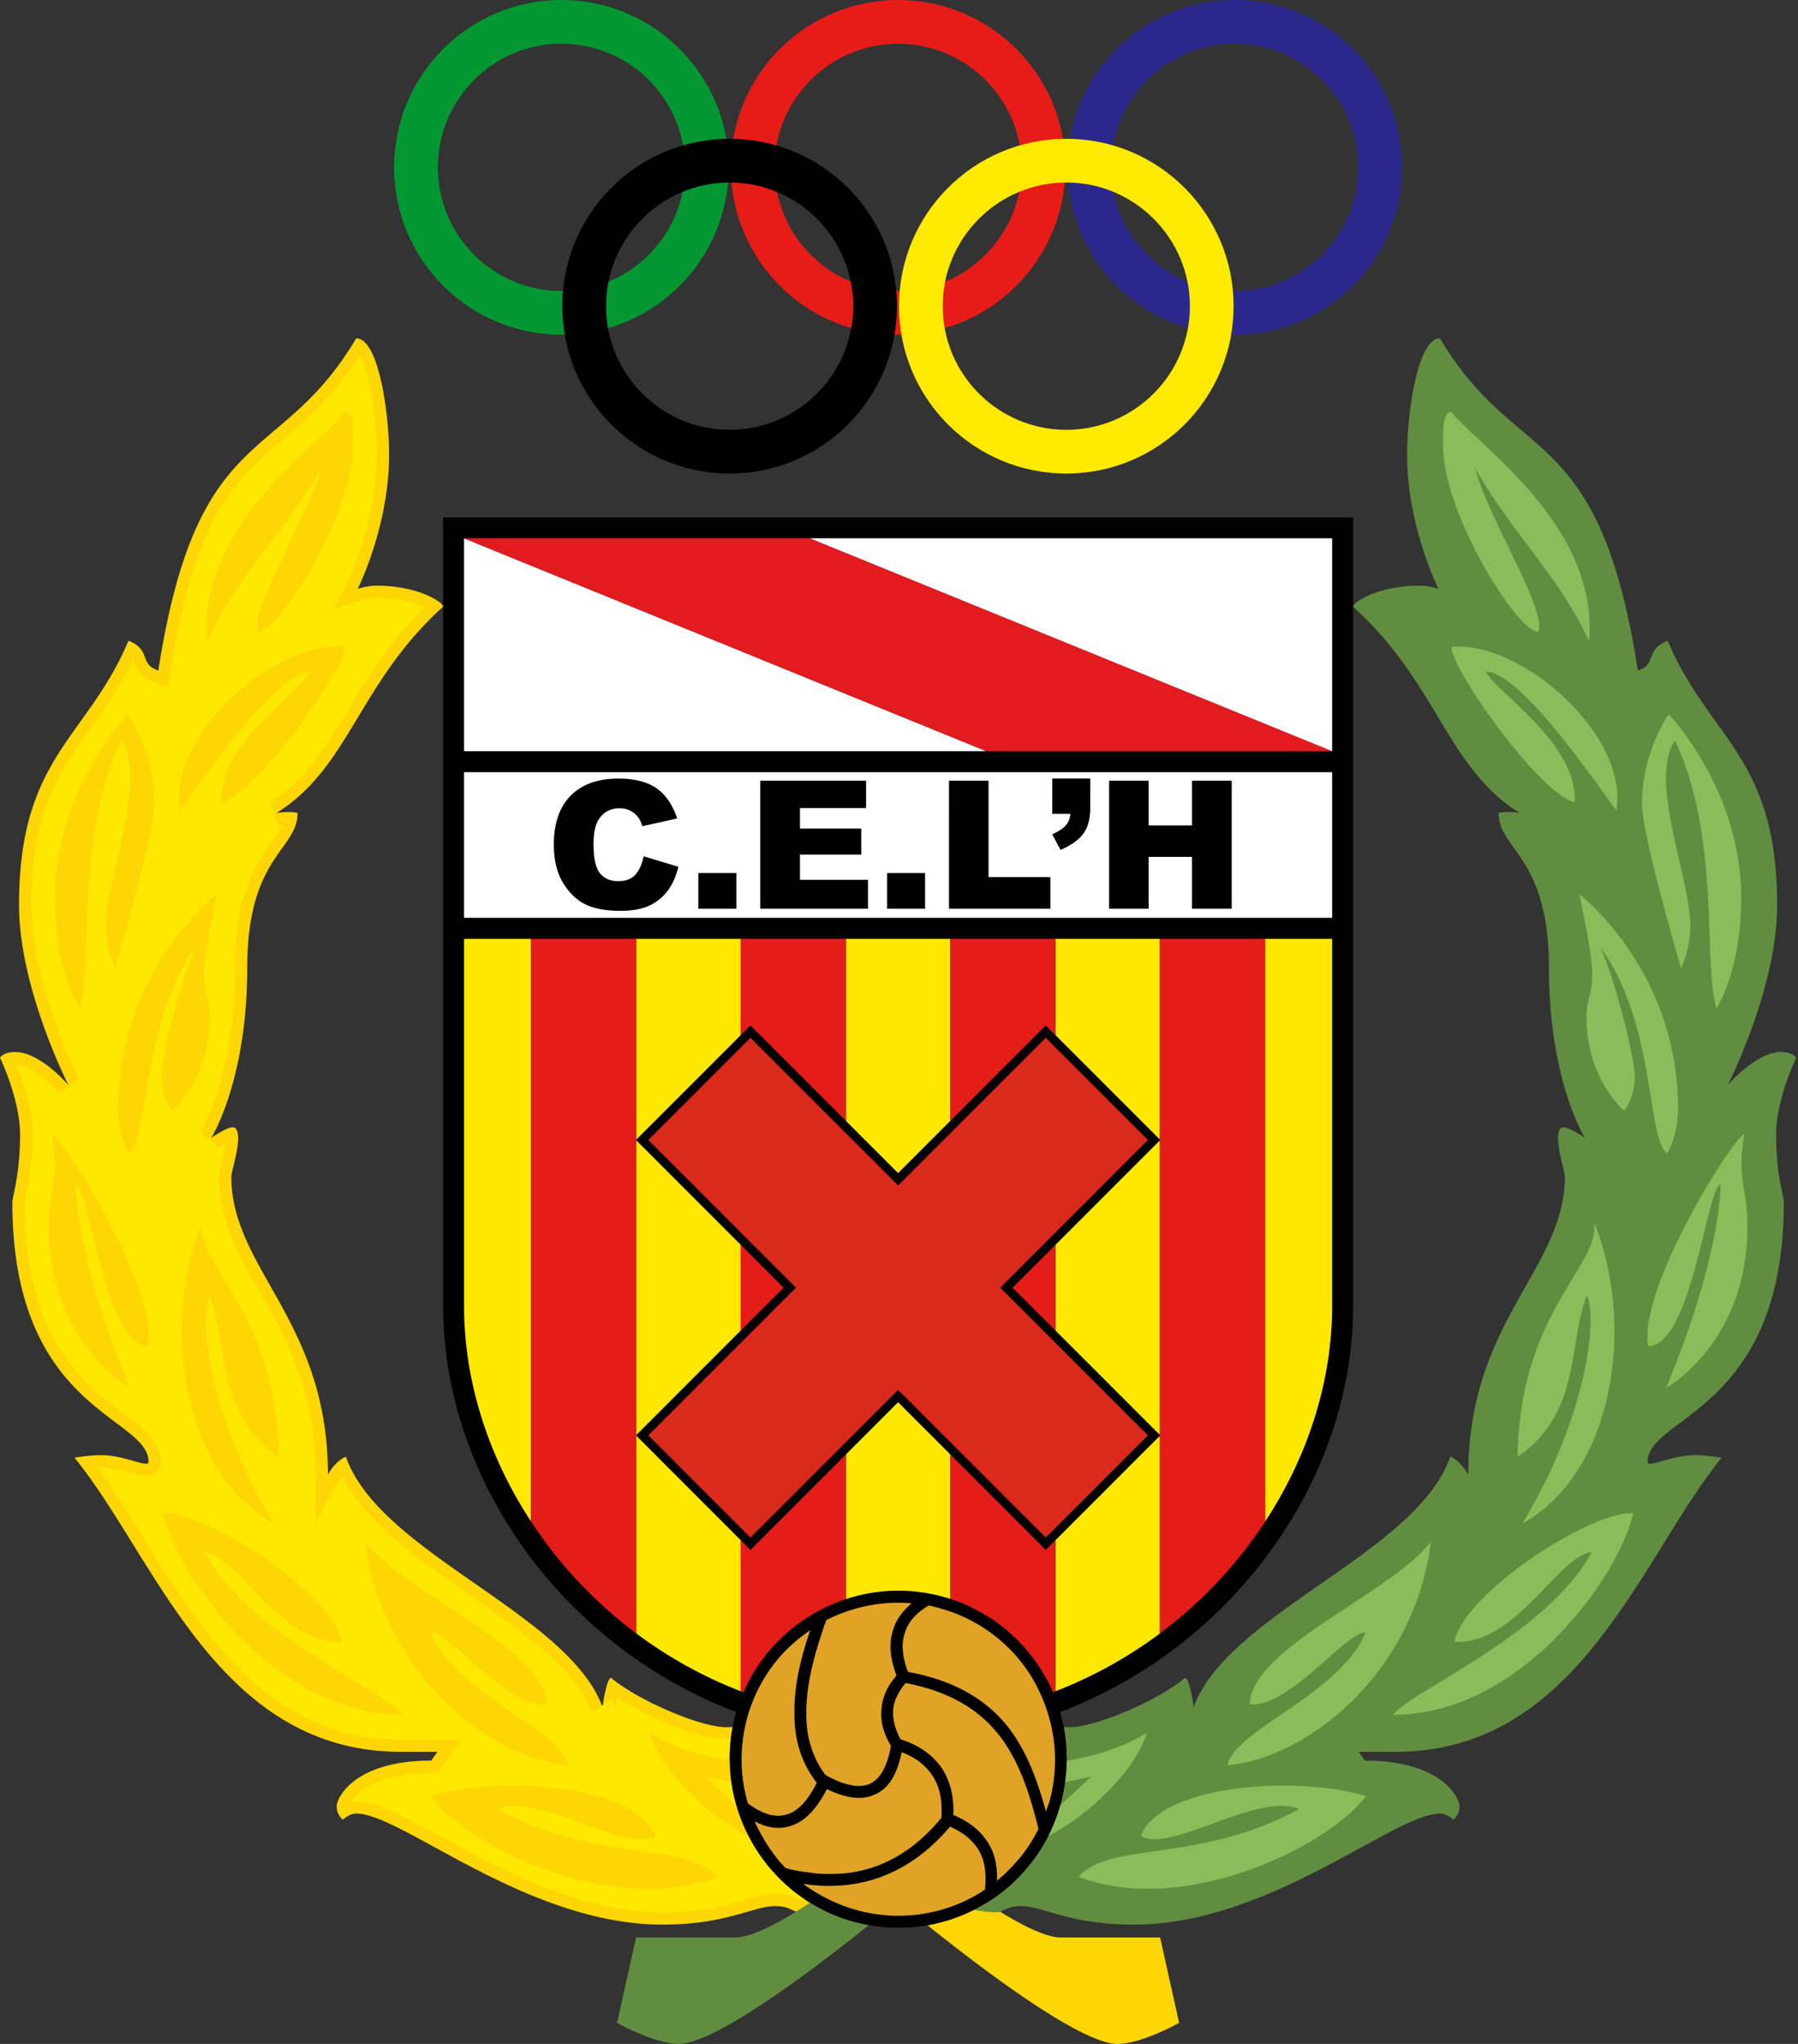
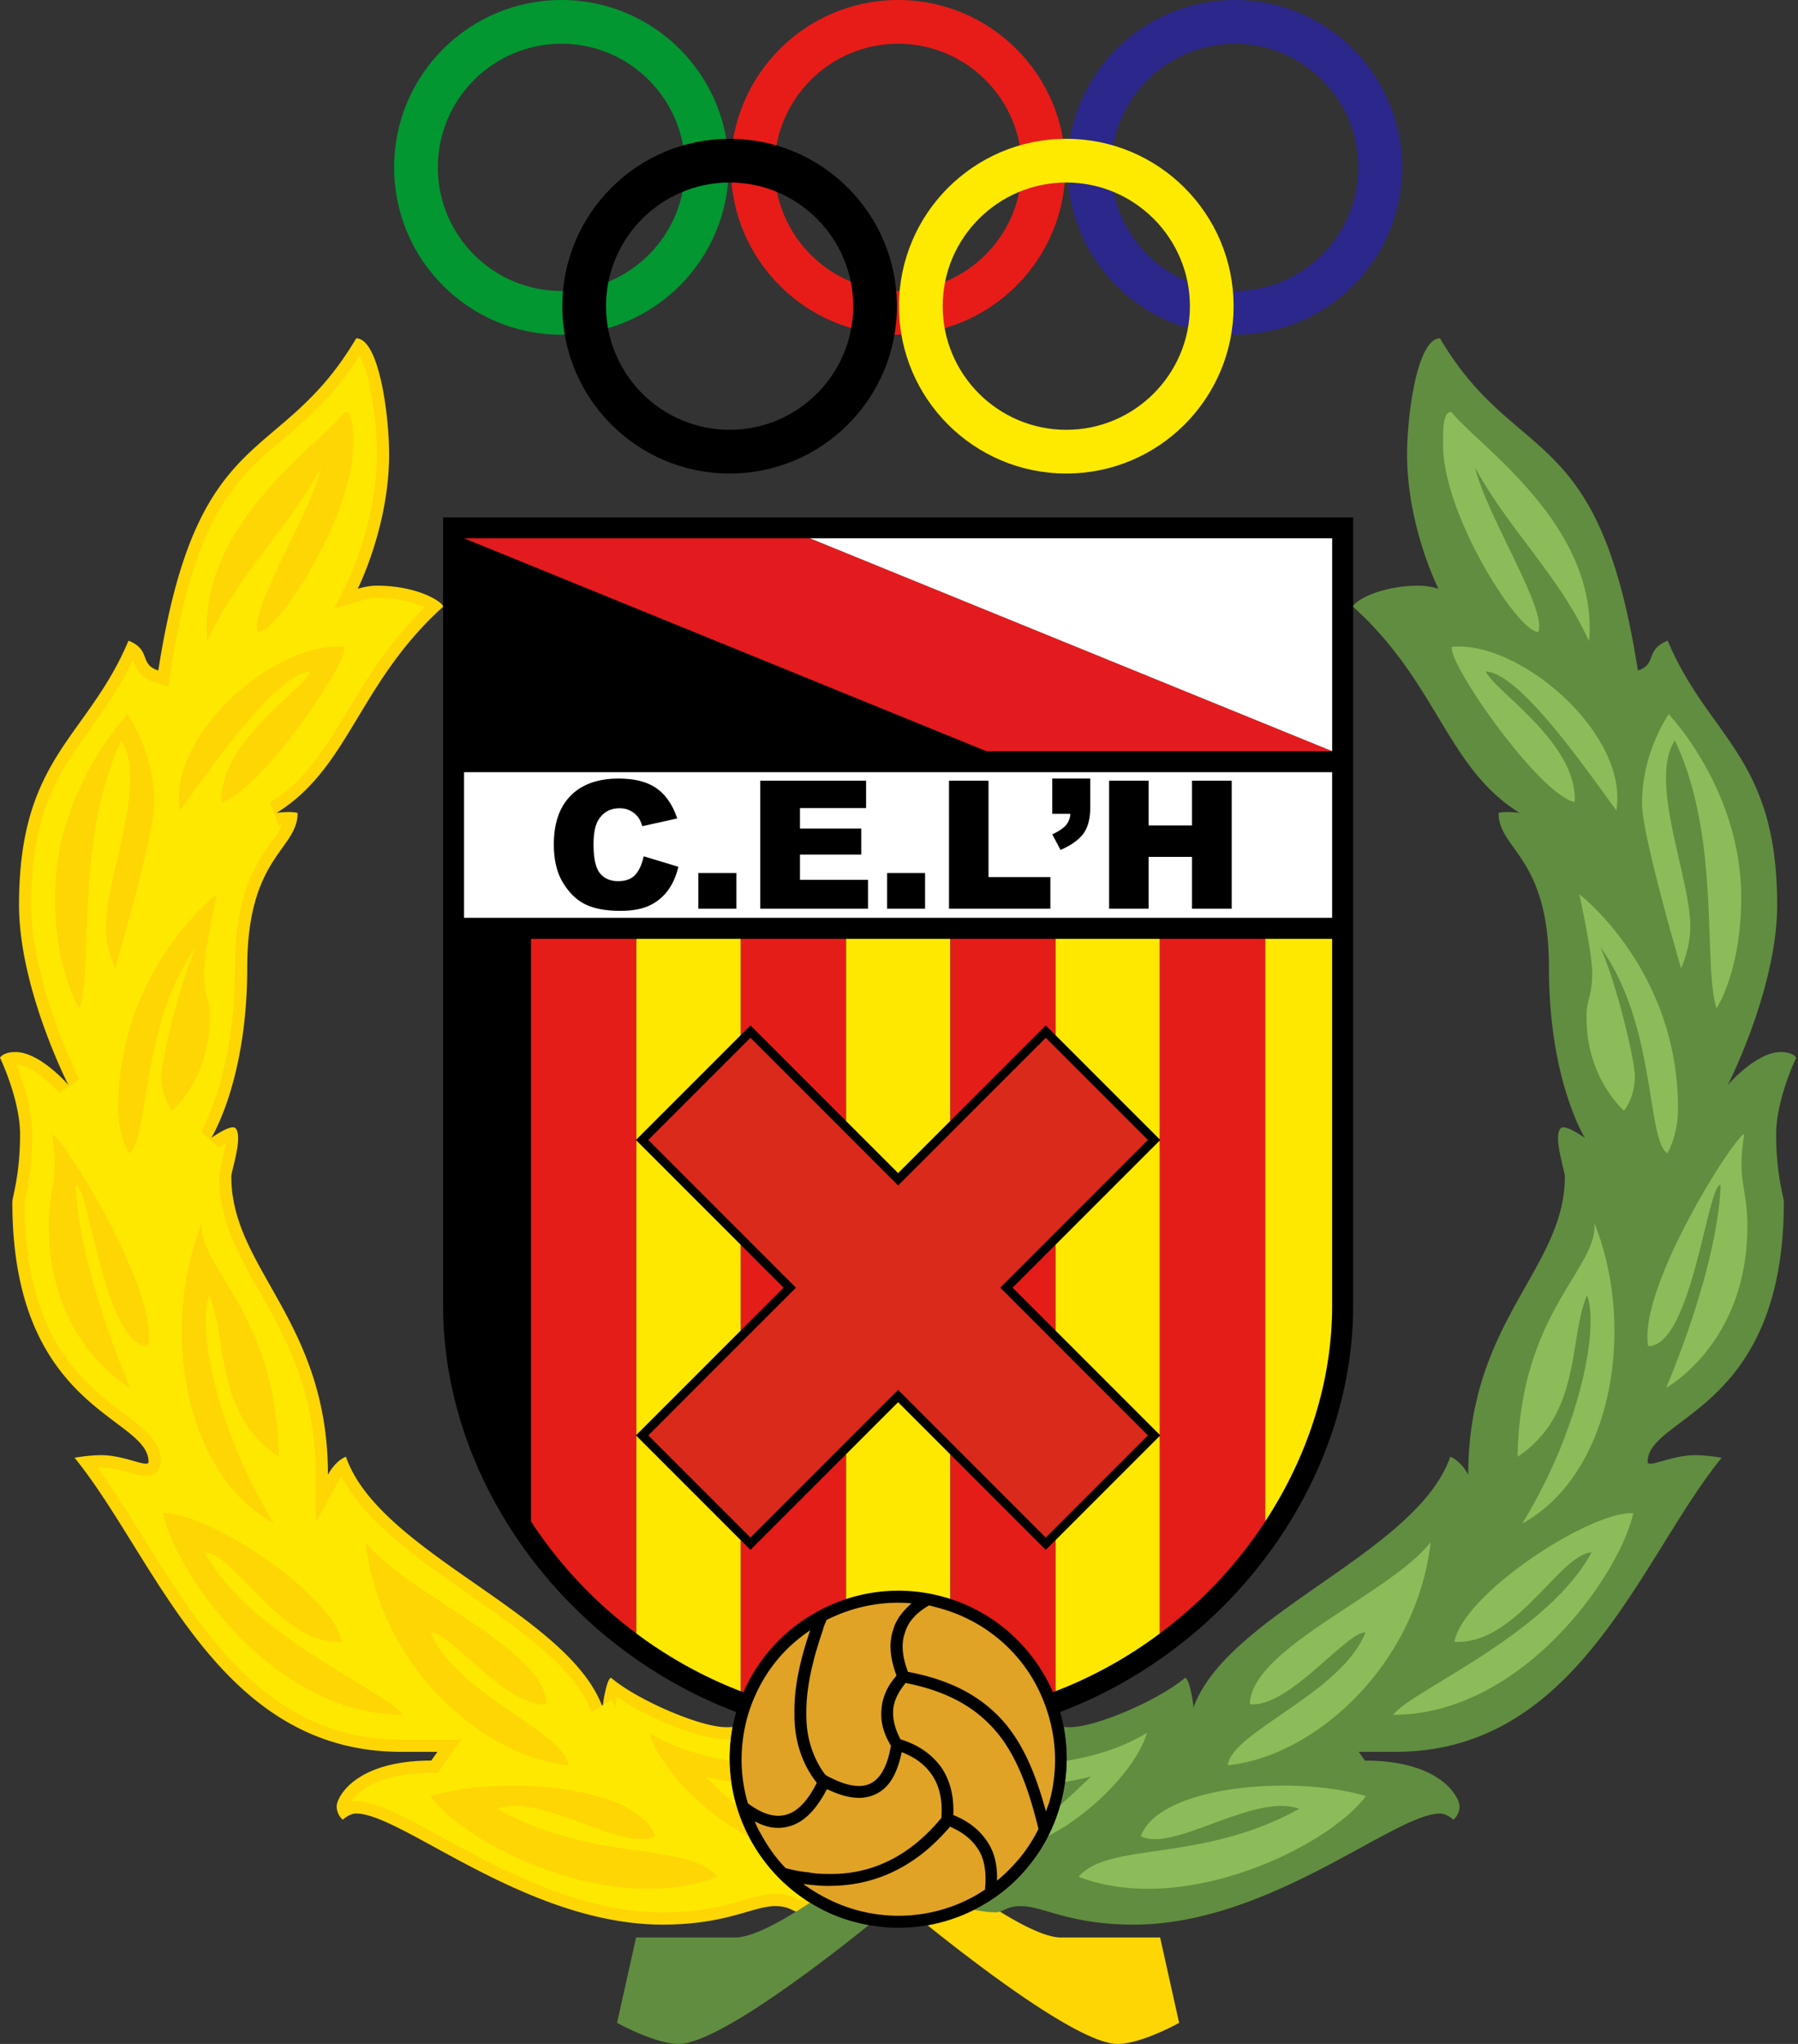
<svg xmlns="http://www.w3.org/2000/svg" width="440" height="500" fill="none">
  <rect width="100%" height="100%" fill="#333333" stroke="none" />
  <path fill="#000" d="M331.136 126.562v192.941c0 54.338-48.206 106.541-111.351 106.541s-111.351-52.203-111.351-106.541V126.562z" />
-   <path fill="#fee800" d="M129.938 229.664h-16.376v89.834c0 18.235 5.835 36.612 16.376 52.685z" />
  <path fill="#e41d18" d="m155.625 351.133.102-.101v-72.061l-.102-.1.102-.102v-49.105h-25.786v142.519a107.8 107.8 0 0 0 14.108 17.323 110 110 0 0 0 11.678 10.084v-48.357z" />
  <path fill="#fee800" d="M181.258 325.493v-20.99l-25.535-25.534v72.061c1.312-1.312 15.331-15.33 25.535-25.537m-.001-72.26v-23.569h-25.534v49.104zm-25.534 97.994v48.356a106.8 106.8 0 0 0 25.535 14.135v-36.955z" />
  <path fill="#e41d18" d="M183.65 250.844s12.96 12.961 23.397 23.395v-44.575h-25.785v23.569zm8.108 64.16c-.919-.919-5.196-5.194-10.496-10.496v20.99zm-8.107 64.141-2.389-2.389v36.955a106.7 106.7 0 0 0 25.785 6.394V355.75z" />
  <path fill="#fee800" d="m219.783 286.974 12.798-12.799v-44.511h-25.534v44.575c6.304 6.305 11.689 11.688 12.736 12.735m0 56.042c-1.046 1.045-6.431 6.428-12.736 12.735v64.36c4.2.5 8.445.783 12.736.783 4.311 0 8.579-.286 12.798-.791v-64.289z" />
  <path fill="#e41d18" d="m255.911 250.844 2.389 2.39v-23.57h-25.722v44.512zm2.389 74.654v-20.99l-10.495 10.496c.919.92 5.194 5.195 10.495 10.494m-2.389 53.647-23.333-23.333v64.29a106.5 106.5 0 0 0 25.722-6.381v-36.966z" />
  <path fill="#fee800" d="M258.305 376.763v36.955a106.7 106.7 0 0 0 25.535-14.135v-48.356zm25.535-25.732v-72.062l-25.535 25.535v20.99zm-.001-72.263v-49.104h-25.534v23.57z" />
  <path fill="#e41d18" d="M283.84 229.664v49.104l.1.102-.1.099v72.063l.1.1-.1.1v48.339c4.082-3.054 7.994-6.4 11.677-10.066a107.8 107.8 0 0 0 14.109-17.323V229.664z" />
  <path fill="#fee800" d="M309.621 372.183c10.54-16.073 16.375-34.45 16.375-52.685v-89.834h-16.375z" />
  <path fill="#da2a1b" d="m219.785 339.998 36.131 36.132 25.001-25-36.132-36.132 36.132-36.131-25.001-25-36.131 36.131-36.133-36.131-25 25 36.132 36.131-36.132 36.132 25 25z" />
  <path fill="#fff" d="M325.996 224.519v-35.621H113.562v35.621z" />
  <path fill="#000" d="m157.517 209.471 8.491 2.561q-.856 3.568-2.694 5.96a11.7 11.7 0 0 1-4.562 3.61q-2.724 1.217-6.934 1.217-5.108 0-8.345-1.482t-5.587-5.215-2.351-9.557q0-7.764 4.137-11.934t11.705-4.17q5.923.001 9.311 2.396 3.388 2.397 5.035 7.36l-8.538 1.895q-.449-1.425-.941-2.087a5.6 5.6 0 0 0-1.989-1.703q-1.177-.596-2.631-.597-3.293 0-5.048 2.639-1.325 1.958-1.325 6.149 0 5.192 1.578 7.117t4.437 1.925q2.772 0 4.19-1.557 1.421-1.56 2.061-4.527m13.385 4.099h9.293v8.726h-9.293zm15.145-22.586h25.896v6.698h-16.178v5h15v6.367h-15v6.18h16.651v7.075h-26.368zm31.043 22.586h9.291v8.726h-9.291zm15.144-22.586h9.671v23.585h15.142v7.736h-24.812zm25.271-.523h9.292v7.165q0 3.957-1.644 6.256-1.647 2.3-5.623 4.032l-2.025-3.811q2.473-1.156 3.4-2.302t1.034-2.708h-4.435zm13.913.523h9.67v10.944h10.614v-10.944h9.716v31.321h-9.716v-12.688h-10.614v12.688h-9.67z" />
-   <path fill="#fff" d="M113.562 183.762h127.821L113.562 131.68z" />
  <path fill="#e31b1e" d="m325.996 183.762-127.82-52.082h-84.614l127.82 52.082z" />
  <path fill="#fff" d="m198.18 131.68 127.821 52.082V131.68z" />
  <path fill="#029731" d="M137.389 0c-22.613 0-40.944 18.332-40.944 40.943 0 22.612 18.331 40.944 40.944 40.944 22.611 0 40.943-18.332 40.943-40.944C178.333 18.332 160.001 0 137.389 0m0 71.19c-16.679 0-30.247-13.568-30.247-30.247 0-16.678 13.568-30.247 30.247-30.247 16.678 0 30.247 13.569 30.247 30.247 0 16.679-13.569 30.247-30.247 30.247" />
  <path fill="#2b278b" d="M261.227 40.943c0 22.612 18.331 40.944 40.943 40.944 22.613 0 40.943-18.332 40.943-40.944C343.113 18.332 324.783 0 302.17 0c-22.611 0-40.943 18.332-40.943 40.943m10.697 0c0-16.678 13.568-30.247 30.247-30.247 16.677 0 30.246 13.569 30.246 30.247 0 16.679-13.57 30.247-30.246 30.247-16.679 0-30.247-13.568-30.247-30.247" />
  <path fill="#e71c18" d="M219.783 0C197.17 0 178.84 18.332 178.84 40.943c0 22.612 18.33 40.944 40.943 40.944 22.612 0 40.943-18.332 40.943-40.944C260.726 18.332 242.394 0 219.783 0m0 71.19c-16.678 0-30.247-13.568-30.247-30.247 0-16.678 13.569-30.247 30.247-30.247s30.248 13.569 30.248 30.247c0 16.679-13.57 30.247-30.248 30.247" />
  <path fill="#000" d="M178.549 33.953c-22.613 0-40.944 18.332-40.944 40.943 0 22.612 18.331 40.944 40.944 40.944 22.612 0 40.943-18.332 40.943-40.944 0-22.611-18.331-40.943-40.943-40.943m0 71.19c-16.679 0-30.247-13.568-30.247-30.247 0-16.678 13.568-30.247 30.247-30.247 16.678 0 30.246 13.57 30.246 30.247 0 16.679-13.569 30.247-30.246 30.247" />
  <path fill="#feea00" d="M260.939 33.953c-22.612 0-40.943 18.332-40.943 40.943 0 22.612 18.331 40.944 40.943 40.944s40.943-18.332 40.943-40.944c0-22.611-18.331-40.943-40.943-40.943m0 71.19c-16.678 0-30.248-13.568-30.248-30.247 0-16.678 13.571-30.247 30.248-30.247 16.678 0 30.247 13.57 30.247 30.247 0 16.679-13.568 30.247-30.247 30.247" />
  <path fill="#fed604" d="M183.982 450.624a41.55 41.55 0 0 1-5.416-21.522c.071-2.217.293-4.433.742-6.636-.487.028-1.003.048-1.574.048-6.54 0-22.012-6.792-28.176-12.075-1.132 0-2.264 7.422-2.011 7.422-8.177-23.144-54.717-37.862-62.894-61.509 0 0-2.39.754-4.402 4.402 0-37.736-23.647-50.315-23.647-72.957 0-1.382 2.956-9.872 1.006-11.823-1.068-1.068-5.912 2.389-5.912 2.389s8.804-13.962 8.804-41.634c0-27.295 12.328-28.806 12.328-37.862-1.887-.503-5.158 0-5.158 0 17.862-11.068 20-31.698 40.754-50.44 0-1.132-6.162-5.157-16.227-5.157-2.265 0-4.653.754-4.653.754s7.673-15.22 7.673-32.83c0-9.938-2.515-28.428-8.05-28.428-18.742 31.698-38.867 19.749-48.427 81.257-4.78-1.508-1.635-5.03-7.295-7.295-10.063 23.9-26.793 28.302-26.793 64.654 0 20.377 12.075 44.025 12.075 44.025s-6.918-8.052-12.955-8.052c-3.018 0-3.774 1.384-3.774 1.384s4.906 10.189 4.906 18.742c0 10.063-1.887 15.219-1.887 16.604 0 51.194 33.332 52.328 33.332 63.521 0 1.636-5.785-1.634-11.571-1.634-3.019 0-6.541.628-6.541.628 19.874 24.402 34.843 71.949 79.874 71.949h8.931l-1.51 2.139c-18.742 0-23.144 9.056-23.144 11.196 0 2.138 1.51 3.27 1.51 3.27s1.51-1.511 3.27-1.511c11.195 0 41.635 27.17 74.969 27.17 15.723 0 22.138-4.528 27.547-4.528 3.773 0 4.277 1.509 6.163 1.509 1.753 0 3.622-.258 5.451-.633-7.389-3.716-13.348-9.532-17.318-16.537" />
  <path fill="#fee800" d="M183.987 450.622a41.54 41.54 0 0 1-5.416-21.522 43 43 0 0 1 .259-3.618c-.351.015-.705.026-1.091.026-6.593 0-19.321-5.396-26.842-10.382-.213 1.065-.376 2.122-.387 2.558l-.824-1.92-4.96 3.091c-3.737-10.579-17.11-19.895-30.042-28.902-12.541-8.735-25.4-17.753-31.125-28.781-.226.314-.452.61-.682 1.028l-5.618 10.18v-11.628c0-20.476-7.266-33.322-13.676-44.656-5.128-9.065-9.971-17.629-9.971-28.301l.58-3.123c.257-1.062.783-3.273 1.002-4.989-.583.338-1.198.722-1.754 1.116l-4.277-4.028c.083-.135 8.348-13.723 8.348-40.044 0-18.281 5.288-25.673 9.15-31.071 1.13-1.581 1.942-2.779 2.472-3.904-.344.03-.708.029-1.01.074l-2.025-5.506c8.69-5.387 13.46-13.301 18.982-22.467 4.742-7.87 10.104-16.697 18.823-25.238-2.274-1.087-6.29-2.352-11.7-2.352-1.755 0-3.736.612-3.756.617l-6.731 2.097 3.159-6.301c.073-.147 7.352-14.838 7.352-31.484 0-10.051-2.14-20.583-4.186-24.192-6.338 9.84-12.89 15.458-18.728 20.415-11.584 9.833-21.587 18.325-27.608 57.066l-.536 3.446-3.325-1.05c-3.691-1.166-4.577-3.485-5.164-5.018-.058-.149-.109-.263-.162-.393-3.21 6.628-6.833 11.817-10.38 16.766-7.773 10.843-14.487 20.207-14.487 43.147 0 19.4 11.63 42.434 11.749 42.663l-4.937 3.316c-2.299-2.661-7.127-6.836-10.498-6.983 1.54 3.819 3.938 10.749 3.938 17.104 0 7.656-1.049 12.598-1.612 15.253l-.277 1.425c.002 33.315 14.53 44.243 24.146 51.474 4.93 3.709 9.19 6.912 9.19 11.974a3.38 3.38 0 0 1-1.337 2.727c-1.61 1.217-3.49.687-6.09-.049-2.078-.587-4.663-1.319-7.14-1.319-.305 0-.623.029-.937.041 3.758 5.158 7.373 10.95 11.147 17.025 14.421 23.213 30.766 49.523 63.123 49.523h14.711l-5.738 8.129h-1.551c-13.032 0-18.164 4.682-19.638 7.169.415-.088.817-.204 1.273-.204 4.872 0 11.52 3.631 20.721 8.655 14.31 7.812 33.908 18.514 54.247 18.514 9.486 0 15.495-1.741 19.883-3.012 2.812-.814 5.24-1.517 7.664-1.517 2.886 0 4.452.744 5.487 1.238.435.206.585.271.676.271.422 0 .861-.033 1.298-.067a41.4 41.4 0 0 1-13.162-14.107" />
  <path fill="#fed604" d="M84.405 100.758c2.138 0 2.013 4.53 2.013 8.176 0 16.855-18.24 45.66-23.27 45.66-2.39-5.157 12.541-28.302 15.472-40.251-8.554 15.597-20.565 26.415-27.925 42.515-2.382-28.355 27.044-47.672 33.71-56.1m-.125 57.481c-16.604-1.636-43.397 21.382-40.253 40 7.297-9.938 23.649-33.712 31.95-33.963-2.264 4.905-22.516 17.485-21.76 31.949 8.805-2.011 30.943-33.71 30.063-37.986m-53.087 16.48s-17.736 18.49-17.736 44.78c0 18.113 6.038 27.169 6.038 27.169 3.396-10.692-1.132-41.761 10.188-65.534 6.541 9.937-3.773 33.459-3.773 45.535 0 5.408 2.264 10.189 2.264 10.189s9.56-32.58 9.56-40.253c0-12.704-6.541-21.886-6.541-21.886m21.887 44.023s-24.15 18.491-24.15 52.328c0 6.917 2.641 11.068 2.641 11.068 5.158-3.773 2.642-31.446 16.353-50.441-4.276 9.812-8.427 27.925-8.427 31.573 0 5.283 2.64 8.428 2.64 8.428s9.184-7.799 9.184-22.767c0-5.033-1.384-4.654-1.384-11.069-.001-4.779 3.144-19.12 3.144-19.12m-40.373 58.735c1.887 11.445-.755 12.705-.755 22.516 0 28.68 19.875 39.496 19.875 39.496-7.8-18.616-12.956-37.358-13.334-49.684 3.27 0 7.044 39.495 17.736 39.495 2.516-14.339-21.384-51.823-23.522-51.823m36.732 21.64c-10.188 25.158-4.78 61.26 17.61 73.585-14.213-23.144-18.867-48.049-15.848-55.849 4.528 10.566 1.257 29.057 16.98 39.498-.502-35.472-20-46.29-18.742-57.234m-9.569 71.061c3.396 15.22 27.296 49.308 58.742 49.308-4.402-5.911-37.61-19.496-48.554-39.748 7.924.503 18.49 22.767 33.585 21.887-2.264-11.823-33.333-32.076-43.773-31.447m49.563 7.056c3.647 30.693 28.93 52.58 49.685 54.592-1.006-8.177-27.799-17.611-33.711-32.452 4.277-.629 18.994 18.743 28.302 17.484-.377-13.711-34.34-26.917-44.276-39.624m15.847 62.128c9.058 12.2 44.403 29.686 70.315 19.747-7.421-8.679-29.811-3.269-53.962-16.604 10.691-4.15 30.944 10.819 38.742 6.667-4.528-12.326-37.107-15.093-55.095-9.81m74.975 2.388c-4.355-3.938-7.674-7.168-7.674-7.168s2.776.747 6.409 1.318a41 41 0 0 1-.404-5.15c-5.971-1.027-12.985-2.789-19.716-6.859 3.255 10.305 15.922 21.243 24.383 25.328a41.4 41.4 0 0 1-2.998-7.469M283.9 473.962h-24.278c-4.382 0-11.93-4.291-18.254-8.478-.37.227-.727.48-1.103.693a41.5 41.5 0 0 1-13.288 4.791C238.925 480.562 264.268 500 273.458 500c5.914 0 15.095-5.158 15.095-5.158z" />
  <path fill="#618d40" d="M436.537 294.085c0-1.385-1.886-6.541-1.886-16.604 0-8.554 4.904-18.742 4.904-18.742s-.754-1.384-3.772-1.384c-6.038 0-12.955 8.052-12.955 8.052s12.073-23.648 12.073-44.025c0-36.352-16.727-40.754-26.791-64.654-5.661 2.265-2.517 5.787-7.296 7.295-9.56-61.508-29.684-49.559-48.427-81.257-5.534 0-8.051 18.491-8.051 28.428 0 17.61 7.673 32.83 7.673 32.83s-2.388-.754-4.653-.754c-10.064 0-16.228 4.025-16.228 5.157 20.755 18.742 22.894 39.371 40.755 50.44 0 0-3.271-.503-5.158 0 0 9.056 12.328 10.566 12.328 37.862 0 27.672 8.804 41.635 8.804 41.635s-4.842-3.459-5.911-2.39c-1.949 1.951 1.006 10.441 1.006 11.823 0 22.642-23.646 35.221-23.646 72.957-2.014-3.649-4.403-4.402-4.403-4.402-8.177 23.647-54.716 38.365-62.893 61.509.251 0-.88-7.422-2.012-7.422-6.163 5.284-21.634 12.075-28.176 12.075-.555 0-1.06-.019-1.537-.045a41 41 0 0 1 .221 14.272 40 40 0 0 1-1.002 4.666c-1.109 4.058-2.809 7.781-4.953 11.172a42 42 0 0 1-3.396 4.575 40 40 0 0 1-5.048 5.006c-1.849 1.493-3.798 2.857-5.843 4.014q-.936.53-1.897 1.011c1.794.362 3.623.612 5.342.612 1.887 0 2.39-1.509 6.163-1.509 5.41 0 11.824 4.528 27.548 4.528 33.333 0 63.773-27.17 74.967-27.17 1.762 0 3.271 1.51 3.271 1.51s1.509-1.132 1.509-3.269c0-2.14-4.402-11.196-23.143-11.196l-1.511-2.139h8.93c45.032 0 60-47.547 79.874-71.95 0 0-3.522-.628-6.54-.628-5.787 0-11.573 3.272-11.573 1.635.001-11.195 33.333-12.329 33.333-63.524" />
  <path fill="#8cbc59" d="M355.159 100.758c-2.139 0-2.013 4.53-2.013 8.176 0 16.855 18.239 45.66 23.269 45.66 2.39-5.157-12.54-28.302-15.471-40.251 8.554 15.597 20.564 26.415 27.925 42.515 2.381-28.355-27.045-47.672-33.71-56.1m.124 57.481c16.604-1.636 43.396 21.382 40.253 40-7.297-9.938-23.648-33.712-31.951-33.963 2.264 4.905 22.517 17.485 21.762 31.949-8.807-2.011-30.944-33.71-30.064-37.986m53.081 16.48s17.736 18.49 17.736 44.78c0 18.113-6.038 27.169-6.038 27.169-3.396-10.692 1.132-41.761-10.189-65.534-6.541 9.937 3.774 33.459 3.774 45.535 0 5.408-2.264 10.189-2.264 10.189s-9.563-32.58-9.563-40.253c.002-12.704 6.544-21.886 6.544-21.886m-21.88 44.023s24.151 18.491 24.151 52.328c0 6.917-2.641 11.068-2.641 11.068-5.157-3.773-2.641-31.446-16.353-50.441 4.278 9.812 8.429 27.925 8.429 31.573 0 5.283-2.641 8.428-2.641 8.428s-9.184-7.799-9.184-22.767c0-5.033 1.384-4.654 1.384-11.069-.001-4.779-3.145-19.12-3.145-19.12m40.368 58.735c-1.887 11.445.755 12.705.755 22.516 0 28.68-19.874 39.496-19.874 39.496 7.799-18.616 12.954-37.358 13.333-49.684-3.271 0-7.044 39.495-17.736 39.495-2.516-14.339 21.383-51.823 23.522-51.823m-36.724 21.64c10.189 25.158 4.78 61.26-17.61 73.585 14.213-23.144 18.868-48.049 15.85-55.849-4.528 10.566-1.258 29.057-16.981 39.498.503-35.472 20-46.29 18.741-57.234m9.559 71.061c-3.395 15.22-27.296 49.308-58.742 49.308 4.404-5.911 37.61-19.496 48.554-39.748-7.924.503-18.49 22.767-33.584 21.887 2.264-11.823 33.332-32.076 43.772-31.447m-49.562 7.056c-3.646 30.693-28.929 52.58-49.684 54.592 1.006-8.177 27.797-17.611 33.711-32.452-4.277-.629-18.994 18.743-28.302 17.484.377-13.711 34.339-26.917 44.275-39.624m-15.853 62.128c-9.057 12.2-44.401 29.686-70.315 19.747 7.422-8.679 29.812-3.269 53.963-16.604-10.691-4.15-30.942 10.819-38.743 6.667 4.529-12.326 37.109-15.093 55.095-9.81m-73.275-8.615a41 41 0 0 1-.392 5.15c3.613-.572 6.375-1.315 6.375-1.315s-3.258 3.172-7.552 7.061a40.6 40.6 0 0 1-2.944 7.491c8.459-4.148 20.975-15.006 24.207-25.243-6.722 4.063-13.727 5.828-19.694 6.856" />
  <path fill="#618d40" d="M208.885 470.077a39 39 0 0 1-7.122-2.685l-.225-.109a41 41 0 0 1-3.291-1.845c-6.335 4.196-13.913 8.513-18.308 8.513h-24.277l-4.654 20.88s9.181 5.158 15.094 5.158c9.203 0 34.591-19.483 46.525-29.065a42 42 0 0 1-3.742-.847" />
  <path fill="#e0a326" fill-rule="evenodd" d="M230.455 392.041c21.168 5.842 33.628 27.852 27.787 49.021-5.8 20.991-27.775 33.465-48.976 27.605-21.171-5.841-33.626-27.852-27.815-48.875 5.828-21.139 27.804-33.611 49.004-27.751" clip-rule="evenodd" />
  <path fill="#000" fill-rule="evenodd" d="M246.11 462.153c-1.848 1.494-3.797 2.858-5.842 4.015-9.303 5.283-20.467 6.936-31.382 3.912a39 39 0 0 1-7.121-2.686l-.226-.109c-7.499-3.711-13.539-9.584-17.551-16.667a41.53 41.53 0 0 1-5.416-21.522l2.902 1.42a38 38 0 0 0 1.553 10.636c3.666 2.714 6.822 3.619 9.642 2.678 2.018-.612 3.931-2.311 5.706-5.042l2.612 1.279c-2.185 3.49-4.607 5.661-7.412 6.568-2.819.94-5.775.609-8.858-1.098.463 1.346 1.161 2.528 1.846 3.741 1.615 2.83 3.434 5.402 5.704 7.713 1.899.527 3.845.879 5.646 1.043 1.931.384 3.809.384 5.689.384 7.132-.027 13.937-2.254 20.19-7.187l2.904 1.418c-7.13 5.907-14.897 8.543-23.036 8.675-2.089.098-4.066-.107-6.187-.349-.178-.046-.5-.126-.852-.057 3.845 2.761 8.152 4.991 13.046 6.346 10.11 2.789 20.583 1.24 29.054-3.57.815-.442 1.679-1.059 2.462-1.515l-.146-.03c.091-.837.132-1.656.142-2.413zm5.049-5.007a40 40 0 0 1-5.049 5.007l-4.932-2.418c.009-2.874-.526-5.298-1.732-7.243-.391-.592-.813-1.198-1.285-1.709l4.806 2.354c.772 2.016 1.111 4.343 1.008 6.928a37.6 37.6 0 0 0 4.442-4.26zm-72.587-28.05c.074-2.364.313-4.725.823-7.074l2.741 1.341a38.5 38.5 0 0 0-.662 7.152zm48.123 23.552-2.903-1.418a44 44 0 0 0 5.212-4.93l2.772 1.358c-1.639 1.876-3.358 3.513-5.081 4.99m-25.708-12.581-2.612-1.279a27 27 0 0 0 1.504-2.664c-1.396-1.802-2.538-3.719-3.358-5.72l4.323 2.115q.536.86 1.122 1.629l.453.3c2.855 1.518 5.287 2.349 7.359 2.443l4.29 2.101c-3.103 1.441-6.945.958-11.702-1.33-.459.854-.903 1.678-1.379 2.405m53.569 12.505a42 42 0 0 1-3.396 4.575l-2.742-1.341a34 34 0 0 0 3.497-4.529zm-75.161-30.55c.151-.884.37-1.736.604-2.624.281-.981.592-1.95.924-2.868l2.676 1.313c-.283.739-.517 1.546-.752 2.35a45 45 0 0 0-.711 3.17zm63.572 31.116-4.806-2.355c-1.441-1.626-3.266-2.878-5.671-3.932-.22.289-.459.532-.716.806l-2.772-1.358c.444-.501.904-1.033 1.366-1.566.115-1.464.09-2.797-.032-4.017l2.966 1.451c.037.579.012 1.205-.018 1.832 3.966 1.621 6.733 3.894 8.62 6.976.425.69.768 1.376 1.063 2.163m-28.899-14.146-4.29-2.102c1.253.055 2.393-.148 3.368-.668 1.023-.538 1.93-1.414 2.675-2.611l2.646 1.294c-1.046 1.808-2.352 3.089-3.984 3.891-.159.08-.27.147-.415.196m-13.224-6.473-4.323-2.115c-.966-2.272-1.58-4.692-1.892-7.164l3.194 1.562c.57 2.76 1.571 5.367 3.021 7.717m59.667 4.216a39 39 0 0 1-1.003 4.666c-1.108 4.057-2.808 7.78-4.952 11.171l-2.641-1.295a36 36 0 0 0 2.215-3.873c-1.545-6.313-3.28-11.84-5.649-16.558l4.064 1.988c1.296 3.153 2.399 6.614 3.426 10.317.268-.951.628-1.695.848-2.466a34 34 0 0 0 1.048-5.247zm-79.587-20.206a41.2 41.2 0 0 1 8.855-14.416l2.773 1.36c-3.918 3.917-7.024 8.796-8.953 14.37zm52.379 25.639-2.966-1.451c-.264-2.488-1.006-4.648-2.209-6.438-1.691-2.506-4.07-4.349-7.468-5.654-.524 2.543-1.262 4.622-2.194 6.281l-2.646-1.294c.983-1.597 1.734-3.786 2.21-6.556-1.858-3.066-2.589-5.982-2.324-8.812a11.5 11.5 0 0 1 .617-3.136l2.613 1.278a8.7 8.7 0 0 0-.369 1.98c-.108 2.344.456 4.539 1.794 7.115 4.687 1.453 7.919 3.914 10.13 7.076 1.743 2.649 2.715 5.888 2.812 9.611m-35.48-17.366-3.194-1.562a30 30 0 0 1-.21-4.222c-.086-4.4.63-8.966 1.874-13.714l2.712 1.327c-1.089 4.343-1.699 8.443-1.681 12.331-.031 2.024.129 3.981.499 5.84m33.004-34.18a39 39 0 0 1 7.12 2.683l.225.111c7.503 3.711 13.539 9.588 17.584 16.683 4.419 7.8 6.281 17.145 4.754 26.635l-2.644-1.296c1.118-8.487-.752-16.838-4.717-24.016-4.761-8.489-12.959-15.181-23.104-17.984-.917-.248-1.864-.514-2.685-.717-3.214 1.827-5.234 4.156-5.949 6.843-.924 2.626-.592 5.785.788 9.422 11.177 2.075 18.603 6.504 23.875 12.725 2.678 3.269 4.749 6.963 6.47 11.122l-4.064-1.988c-1.337-2.656-2.836-5.067-4.639-7.188-4.881-5.787-11.743-9.905-22.216-11.952-1.289 1.567-2.205 3.117-2.69 4.679l-2.613-1.278c.58-1.837 1.61-3.532 3.072-5.214-1.563-4.162-1.929-7.821-.85-11.092.685-2.543 2.322-4.66 4.539-6.575-7.313-.661-14.544.88-20.879 4.098l-.03.144s-.046.177-.077.323c-.396.727-.66 1.673-.738 1.997-.925 2.706-1.721 5.315-2.357 7.843l-2.712-1.327a94 94 0 0 1 1.985-6.503 40.5 40.5 0 0 0-5.726 4.672l-2.773-1.36a41.6 41.6 0 0 1 9.699-7.565c9.273-5.298 20.469-6.933 31.352-3.925" clip-rule="evenodd" />
</svg>